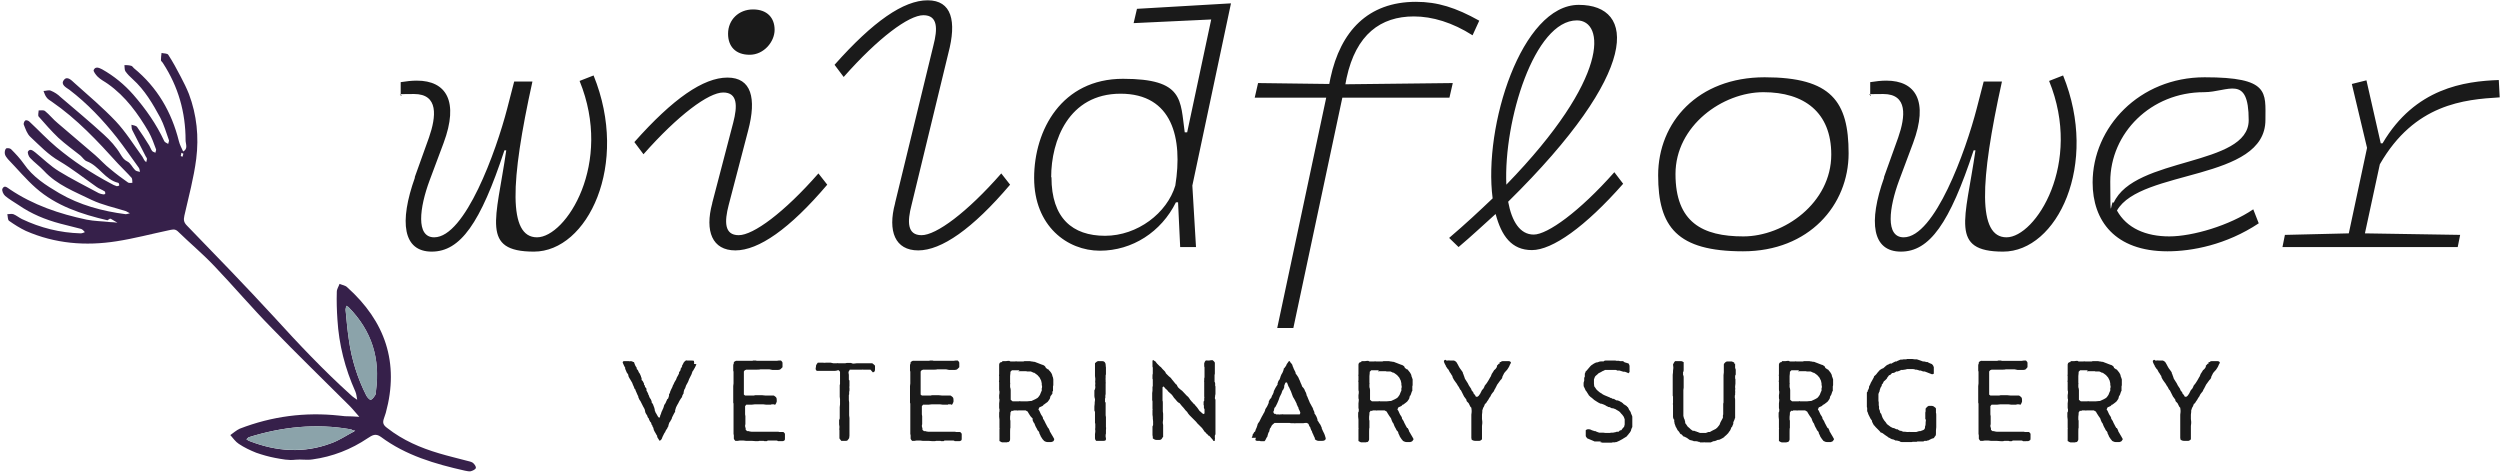
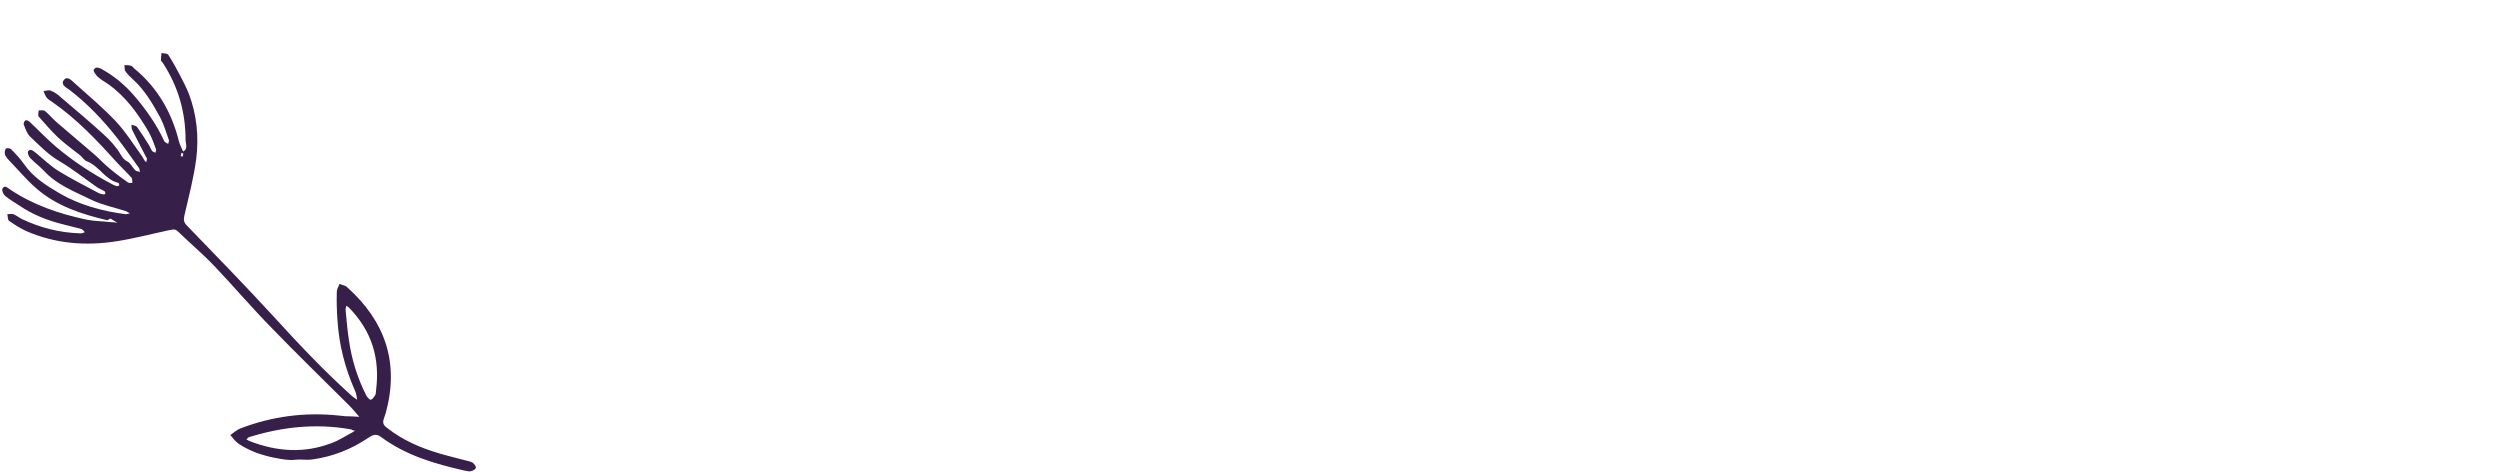
<svg xmlns="http://www.w3.org/2000/svg" data-name="Layer 1" viewBox="0 0 821.7 155.2">
-   <path d="m228.9 119.7-.3.7c0 .1-.1.2-.2.3v.2c-.1 0-.5.8-.5.8l-.3.4-.3.9-.2.4-.4.8-.2.4-.3.8-.2.4-.5.9-.3.9-.3.5-.2.8v.4c-.1 0-.5.9-.5.9v.3c-.1 0-.6.8-.6.8l-.3.5-.4.8-.3.5-.4.8-.3 1v.5c-.1 0-.5.8-.5.8l-.2.4-.3.6c0 .1-.1.2-.1.3v.2c-.1 0-.5.8-.5.8l-.3.4-.3.9v.3c-.1 0-.4.7-.4.7 0 .1-.1.2-.2.3l-.2.3-.2.4c0 .2-.2.4-.3.5l-.4.8-.2.4-.2.5c0 .1-.1.3-.2.4-.2.3-.5.5-.7.4l-.2-.4-.4-.6s0-.2-.1-.3v-.3c-.1 0-.5-.8-.5-.8l-.3-.5-.3-.6c0-.1 0-.2-.1-.3v-.3l-.4-.7v-.3c-.1 0-.2 0-.2-.1l-.2-.7-.3-.3-.4-.8v-.2c-.2-.2-.3-.3-.4-.5l-.2-.6-.3-.4-.3-.6c0-.1 0-.3-.1-.4v-.3l-.3-.7-.2-.3-.4-.8-.2-.4-.4-.8-.3-.4-.4-.9v-.3c-.1 0-.5-1-.5-1l-.4-.9v-.2l-.3-.3-.3-.8-.2-.4-.3-.8-.3-.5-.4-.7-.2-.3-.3-.6c0-.1 0-.3-.1-.4v-.2l-.5-.7-.2-.5-.3-.7v-.4c-.1 0-.5-.9-.5-.9-.1-.2-.2-.4-.3-.7s.3-.5.3-.5h1.7c0 .1.7 0 .7 0 .2 0 .5.1.8.3h.2c0 .1.2.6.2.6l.3.7c.1.2.3.4.4.6v.4c.1 0 .4.4.4.4l.3.7.3.4.4.9v.3c.1 0 .2.1.2.2v.7c.1 0 .4.4.4.4l.4.8v.4c.1 0 .3.3.3.3v.4c.3.2.5.4.5.8v.4l.2.3.4.8v.3c.2 0 .2.1.2.3l.3.7.3.4.3.7v.4c.1 0 .5.7.5.7 0 .1 0 .2.1.3 0 .1.3.8.3.8 0 .1 0 .2.1.4v.3l.3.8.2.3.5.9.3.4h.4l.1-.6.3-.7c0-.1 0-.2.1-.3v-.2c.1 0 .4-.8.4-.8l.2-.4.2-.6s0-.2.1-.3v-.2c.1 0 .5-.7.5-.7l.2-.5.2-.4c0-.2.2-.4.4-.5 0-.1.3-.9.3-.9v-.5c.1 0 .4-.8.4-.8v-.2c.1-.1.2-.3.2-.4l.3-.6.2-.4.2-.6.2-.3.2-.5.4-.7.2-.3.3-.8.3-.5.4-.8v-.4c.1 0 .5-.7.5-.7v-.4c.1 0 .5-.8.5-.8v-.3c.1 0 .5-.9.5-.9.1-.2.4-.5.7-.7s.3 0 .3 0h1.6c.3 0 .6 0 .8.1v.3c.1.2.1.4 0 .7Zm27.7 25.3h-.9c0-.1-.4-.2-.4-.2h-3c-.1.2-.3.2-.4.2h-.5c-.1 0-.3 0-.4-.1h-1.4l-.4.1h-.8l-1.3-.1h-1.9l-.8-.1h-1.3l-.6.1h-.8s-.4-.4-.5-.7v-1.1l-.1-.5v-10c-.1 0-.1-.4-.1-.4v-5.3l.1-.9v-3.8l-.1-.4v-1.7c0-.3.1-.5.2-.7v-.4c.4-.3.8-.5 1-.4h5.1c.1-.1.3-.1.5-.1h.6l.4.1h6.5l.7-.1h.7c.3.3.5.5.5.8v1.4l-.6.6c-.2.2-.6.3-.9.3h-1.8l-1-.2h-3c0 .1-1.2.1-1.2.1h-3.4l-.5.2-.3.4v7.6l.4.3h3c0-.1.5-.1.5-.1h2.1l1 .1h2.8s.4.2.7.5.3.7.3 1v.5c-.1.3-.2.6-.4.9s-.5 0-.5 0h-.9v.1h-1.8l-.8-.1h-2.8l-.9.1h-1.9l-.4.5v2.7l.1.6v2.7c-.1 0-.1.6-.1.6l.2.8v.4l.5.4h.5c0 .1.9.2.9.2h8.4c.3 0 .6 0 .8.1h1.3c.3.2.5.5.5.7v1.3c0 .3 0 .6-.1.7s-.4.3-.7.3Zm29.5-23.5h-2.4c0-.1-.3 0-.3 0h-4.1c0 .1-.4.7-.4.7v.4l.1.6v1.6l.2.3v1.9c-.1 0 0 .6 0 .6v.8l-.1.4v.7c0 .1 0 .2-.1.3v1.7l.1.8v4.2c0 .1.1.9.1.9v5.8l-.1.8s-.3.5-.6.8c-.1.1-.4.1-.6.1h-1.4s-.4-.5-.6-.8v-2.7c-.1 0 0-.9 0-.9v-.3l-.1-.7V138c.1 0 .2-.5.2-.5v-3.7l.1-.9v-1.7l-.1-.8v-3.8l.1-.4v-4l-.4-.5h-.4c0 .1-.9.2-.9.2h-5.8c-.2 0-.3-.1-.4-.3-.2-.3-.1-.7 0-1.1v-.3c.1-.3.3-.7.6-1h1.8c0 .1 1 0 1 0h1.4l.9.2h1.1c.2-.1.4 0 .6 0h2.2l.5-.1h1.4l.6.2h.4l.9-.1h5.1s.7.5.9.8v1c0 .3 0 .6-.1.8-.1.2-.3.3-.6.4Zm28.6 23.5h-.9c0-.1-.4-.2-.4-.2h-3c-.1.2-.3.2-.4.2h-.5c-.1 0-.3 0-.4-.1h-1.4l-.4.1h-.8l-1.3-.1h-1.9l-.8-.1h-1.3l-.6.1h-.8s-.4-.4-.5-.7v-1.1l-.1-.5v-10c-.1 0-.1-.4-.1-.4v-5.3l.1-.9v-3.8l-.1-.4v-1.7c0-.3.1-.5.2-.7v-.4c.4-.3.8-.5 1-.4h5.1c.1-.1.3-.1.5-.1h.6l.4.1h6.5l.7-.1h.7c.3.3.5.5.5.8v1.4l-.6.6c-.2.2-.6.3-.9.3H312l-1-.2h-3c0 .1-1.2.1-1.2.1h-3.4l-.5.2-.3.4v7.6l.4.3h3c0-.1.5-.1.5-.1h2.1l1 .1h2.8s.4.2.7.5.3.7.3 1v.5c-.1.3-.2.6-.4.9s-.5 0-.5 0h-.9v.1h-1.8l-.8-.1h-2.8l-.9.1h-1.9l-.4.5v2.7l.1.6v2.7c-.1 0-.1.6-.1.6l.2.8v.4l.5.4h.5c0 .1.9.2.9.2h8.4c.3 0 .6 0 .8.1h1.3c.3.2.5.5.5.7v1.3c0 .3 0 .6-.1.7s-.4.3-.7.3Zm14.8-26.3h1.1c.3 0 .5-.1.8-.1h.3l.4.2h1.6c.2-.1.4 0 .6 0h2.1l.3-.1h1.8c.1 0 .4.1.5.1h.3c0 .1.5.1.5.1.3 0 .5.1.7.2l.8.3.5.2.8.3c.2 0 .4.1.6.3h.1c.1.2.3.3.4.5v.2c.1 0 .7.5.7.5h.2c.1.3.3.4.4.5l.4.5.3.5c.1.3.2.5.2.7l.2.5c0 .2.1.4.1.6v1.9l-.1.4v1.5c-.1 0-.2.3-.2.3v.6c-.2.2-.3.4-.5.7h-.1c0 .1-.2.8-.2.8 0 .1-.1.3-.2.4l-.2.3-.3.4c-.1.2-.4.3-.5.4l-.8.6h-.1c-.1.3-.3.4-.5.5l-.9.4-.3.7.3.4.4.9.2.4.4.6c0 .1.2.3.2.5v.2l.4.6c0 .1.1.2.2.4 0 .1.5 1 .5 1l.2.4.4.7h.1c.1.3.2.4.3.6l.2.6.2.3.4.7.3.5.5.9s0 .2-.1.4c-.1.4-.5.5-.9.6h-1.2c-.3 0-.7-.1-1-.3-.1 0-.3-.3-.4-.4l-.2-.2-.4-.6c0-.1-.1-.2-.2-.3 0-.1-.3-.7-.3-.7 0-.1-.2-.3-.2-.4v-.2l-.2-.4-.3-.3-.2-.3v-.1l-.4-.7-.2-.4-.3-.8-.3-.4-.3-.7v-.6c-.1 0-.7-.7-.7-.7l-.2-.3-.5-.8-.2-.4-.7-.4h-2.4c-.2.1-.3 0-.5 0h-1c-.2.2-.4.2-.7.1l-.4.6v.5l-.1.9v.9l.1.4v2.3c-.1 0-.1 1.3-.1 1.3v2.5c0 .3-.1.6-.3.7l-.2.2h-.4s0 .1-.1.1h-1.6c-.2 0-.5-.2-.8-.4h-.1v-4c.1 0 0-.4 0-.4v-2.7l-.1-.9v-1.1c0-.3 0-.4.1-.7v-.8c-.1 0-.1-.4-.1-.4v-1.4l.1-.9v-.5c-.1 0-.1-.6-.1-.6v-.7l.1-.7v-.6c-.1 0-.1-.8-.1-.8v-2.2c-.1-.2-.1-.4 0-.6v-1.4c-.1 0 0-.6 0-.6v-3.2c.1-.3.1-.5.3-.6.1-.1.3-.2.6-.2Zm5.6 3h-2.5l-.5.5v.4l-.1 1v2.2c.1 0 0 .6 0 .6v.9c.1 0 .2.9.2.9v3.2l.6.5h2.2c.1-.1.3-.1.4 0h2.3l1-.1h.3l1.3-.6.7-.4.3-.3.5-.7.4-1 .2-.4v-.8c.1 0 .1-.5.1-.5v-.3c-.1 0-.1-.4-.1-.4v-.4l-.2-.9-.5-1-.7-.8-.4-.3-.7-.5h-.3c0-.1-.8-.4-.8-.4h-1.3c0-.1-.4-.1-.4-.1h-2l-.4.1Zm27.5 23.2h-2.3c-.3-.3-.4-.6-.4-.8v-1.4l.1-.8v-.5c-.1 0 0-.9 0-.9v-1.3l-.1-.1v-3.7l-.2-.5v-1.3l.1-.9v-.4l.1-.8v-.4c-.1 0-.2-.9-.2-.9v-1.9c.1 0 .3-.8.3-.8v-.5c-.1 0 0-.9 0-.9v-.3c-.1 0 0-.9 0-.9v-.5l-.1-.8v-4.2s0-.1.2-.2c.4-.4.8-.6 1.1-.5h1.1c.8 0 1.1.7 1.1 1.1s.1 1 .1 1v2.3c-.1 0-.1.4-.1.4v.9c-.1 0 0 .4 0 .4v.8c0 .2.1.3 0 .4v3.5l-.1.5v.8c-.1 0-.1.4-.1.4v.9c.1 0 .2.3.2.3v4.1l.1.6v3.3c.1 0 0 1 0 1v1.1l-.1.4v.8l.1.2v.5l-.1.3c-.1.1-.3.2-.7.2Zm36.1-.2s-.1-.2-.2-.3l-.2-.2-.6-.7-.3-.3h-.2c-.2-.3-.3-.4-.5-.6h-.1c0-.1-.5-.6-.5-.6-.1 0-.2-.1-.3-.3l-.2-.3-.5-.7-.4-.4-.7-.7-.2-.2s-.2-.1-.2-.2l-.5-.6-.3-.3-1.8-1.8-.5-.6-.3-.5-.6-.6-.3-.4-.5-.6-.3-.3-.8-1-.4-.2c-.3-.2-.4-.4-.6-.6s-.5-.6-.5-.6l-.3-.3-.4-.6-.3-.4-.3-.3-.9-.8-.3-.4-.3-.3c-.2-.1-.4-.3-.5-.5l-.5-.5-.3.3v4.4c.1 0 .1.8.1.8v2.7l.1.8v1.8l-.1.9v.4l.1.6v3.9c-.1 0-.3.4-.5.7-.2.2-.4.3-.7.3h-1c-.4 0-.8-.2-1.2-.5v-.5l-.1-.6v-2.8l.2-.5v-1.2l-.1-1v-.4l-.1-.8v-1.5c.1 0 0-.5 0-.5v-2.4c0-.1-.1-.3-.1-.4v-2.3l.1-.8v-1.3c.1 0 .1-.3.1-.3v-2.1c-.1-.1-.1-.2-.1-.4v-.6c0-.4 0-.7.1-.9v-2c-.1-.1-.1-.3-.1-.4v-1.9l.4-.2v.2c.3.1.4.2.5.3h.1c0 .1.5.7.5.7l.3.3.6.6.4.3.5.6.4.4.3.3c.2.2.3.4.4.7l.7.7.3.3.5.4.2.2.2.3.5.6.4.5.5.6h.1c.1.2.3.3.3.5l.3.5.3.3.7.6.3.2 1.6 1.7c.3.2.5.4.7.7l.2.3.2.3.5.6.3.3.5.6h.2c0 .2.2.3.2.4l.2.2.5.6.2.3.5.7.4.3.3.3.5.4.4-.2v-1.4l-.2-.4v-.8l-.1-.2V132l.2-.3v-.8c.1 0 0-.6 0-.6v-4.7c0-.2-.1-.3 0-.6v-.6l.1-.4v-3.3c-.1 0-.1-.6-.1-.6v-.7c.1-.3.2-.6.5-.9h.2c0-.1.4 0 .4 0h.5l.6-.1h.6s.6.5.7.8v3.6l-.1.5v2.2c.1 0 .2.5.2.5v.8c.1.1.1.2.1.4v2.2c0 .1 0 .3-.1.5v.2l-.1.8.2.5v11.4c-.1 0-.2.4-.2.4v.6c0 .1.1.4 0 .5v.6h-.4c0 .1-.2-.1-.2-.1Zm12.7-.8.3-.7v-.2c0-.2.1-.3.2-.4l.2-.3c0-.2.2-.3.3-.4h.1c0-.1.2-.6.2-.6 0-.2.2-.4.3-.7l.3-.9c0-.3.2-.5.3-.7l.3-.4.2-.4.4-.8.2-.4.4-.7.2-.4.2-.3.3-.7v-.2c.1-.1.1-.2.2-.4l.4-.6.2-.4.4-.9v-.4l.3-.6c0-.1.2-.3.3-.4l.2-.2.3-.8.2-.3.3-.7c0-.3.1-.5.2-.7l.4-.8.3-.5.4-.6v-.4l.2-.5c0-.3.2-.4.4-.7s.4-1.1.4-1.1l.3-.7s.1-.2.2-.3l.2-.4.3-.8v-.3l.3-.3.5-.7.2-.5.5-.7c0-.2.3-.3.6-.3v.3l.3.3.3.4s.1.2.2.3v.3c.1 0 .4.9.4.9l.2.4.4.8v.3l.5.7s.1.2.2.3l.2.3.3.7.2.4.3.8.2.4.3.8.3.3.3.4c.2.3.2.4.3.7s.2.3.2.3l.3.8v.3c.1 0 .4.8.4.8l.2.5.3.7.2.5.4.7.2.4.3.5c0 .1.1.3.2.4v.3c.1 0 .4.8.4.8v.4c.1 0 .6.9.6.9l.3.7c0 .1 0 .2.1.3v.4c.1 0 .6.9.6.9l.3.4.3.6c0 .2.2.3.2.5v.2l.4.9.4.8.2.5.3 1v.3c-.2.5-.7.6-1.2.6h-1.2c-.3 0-.6-.1-1-.4s-.1-.4-.1-.4l-.4-.8-.2-.5-.2-.4c-.1-.2-.2-.4-.2-.6l-.3-.5c0-.2-.1-.3-.2-.5v-.2l-.4-.6c0-.2-.2-.3-.2-.6 0-.1-.6-.4-.6-.4h-.5l-.7.1h-2.5c-.2.1-.3 0-.5 0h-1l-.5-.1h-4.9l-.6.5-.3.3-.3.6c0 .1-.2.3-.3.4 0 .1-.2.7-.2.7 0 .1 0 .3-.1.4l-.2.3-.2.6s0 .2-.1.3v.3c-.1 0-.5.8-.5.8-.1.3-.3.6-.5.8h-1.3l-.3-.1h-.8c-.3 0-.5-.1-.6-.3 0-.1 0-.4.2-.7h-.1Zm8-7.7h.9c0 .1.5 0 .5 0h.4c.2-.1.5 0 .7 0h5.3l.2-.5-.2-.6-.4-.8v-.3c-.1 0-.4-.7-.4-.7 0-.1-.1-.3-.2-.4v-.2l-.4-.8-.2-.4-.4-.7s-.1-.2-.2-.3l-.3-.8-.4-1.1-.2-.4-.4-.9-.2-.3-.3-.8-.2-.5h-.4l-.2.3-.3.8v.5l-.2.5c0 .2-.3.4-.4.6l-.3.9-.2.4-.4.8-.3.9-.2.5-.3.7-.2.4-.3.6c0 .1-.2.2-.3.4h-.1c0 .1-.2 1-.2 1l-.2.4.3.6h.4Zm28.1-17.5h1.1c.3 0 .5-.1.8-.1h.3l.4.2h1.6c.2-.1.4 0 .6 0h2.1l.3-.1h1.8c.2 0 .4.1.5.1h.3c0 .1.5.1.5.1.3 0 .5.1.7.2l.8.3.5.2.8.3c.2 0 .4.1.6.3h.1c.2.2.3.3.4.5v.2c.1 0 .7.5.7.5h.2c.2.3.3.4.4.5l.4.5.3.5c.2.3.2.5.2.7l.2.5c0 .2.2.4.2.6v1.9l-.1.4v1.5c-.1 0-.2.3-.2.3l-.2.6c0 .2-.2.4-.3.7h-.1c0 .1-.2.8-.2.8 0 .1-.1.3-.2.4l-.2.3-.3.4c-.2.2-.4.3-.5.4l-.8.6h-.2c-.2.3-.3.4-.5.5l-.9.4-.3.7.3.4.4.9.2.4.4.6c0 .1.2.3.2.5v.2l.4.6c0 .1.2.2.2.4 0 .1.5 1 .5 1l.2.4.4.7h.2c.1.3.2.4.3.6l.2.6.2.3.4.7.3.5.5.9s0 .2-.2.4c-.2.4-.5.5-.9.6h-1.2c-.3 0-.7-.1-1-.3-.2 0-.3-.3-.4-.4l-.2-.2-.4-.6c0-.1-.2-.2-.2-.3 0-.1-.3-.7-.3-.7 0-.1-.2-.3-.2-.4v-.2l-.2-.4-.3-.3-.2-.3v-.1l-.4-.7-.2-.4-.3-.8-.3-.4-.3-.7-.2-.6-.5-.7-.2-.3-.5-.8-.2-.4-.7-.4h-2.4c-.2.1-.3 0-.5 0h-1c-.2.2-.4.2-.7.1l-.4.6v.5l-.1.9v.9l.1.4v2.3c-.1 0-.1 1.3-.1 1.3v2.5c0 .3-.2.6-.3.7l-.2.2h-.4s0 .1-.1.1h-1.6c-.2 0-.5-.2-.8-.4h-.1v-4c.1 0 0-.4 0-.4v-2.7l-.1-.9v-1.1c0-.3 0-.4.2-.7v-.8c-.1 0-.1-.4-.1-.4v-1.4l.1-.9v-.5c-.1 0-.1-.6-.1-.6v-.7l.1-.7v-.6c-.1 0-.1-.8-.1-.8v-2.2c-.1-.2-.1-.4 0-.6v-1.4c-.1 0 0-.6 0-.6v-3.2c.1-.3.1-.5.3-.6.1-.1.3-.2.6-.2Zm5.7 3h-2.5l-.5.5v.4l-.1 1v2.2c.1 0 0 .6 0 .6v.9c.1 0 .2.9.2.9v3.2l.6.5h2.2c.2-.1.3-.1.4 0h2.4l1-.1h.3l1.3-.6.7-.4.3-.3.5-.7.4-1 .2-.4v-.8c.1 0 .1-.5.1-.5v-.3c-.1 0-.1-.4-.1-.4v-.4l-.2-.9-.5-1-.7-.8-.4-.3-.7-.5h-.3c0-.1-.8-.4-.8-.4h-1.3c0-.1-.4-.1-.4-.1h-2l-.4.1Zm22.2-3.2h.5c.3-.1.5 0 .7 0h1.3c.5.2.8.5.9.7l.4.7.2.4.4.7.3.4.5.7.2.3v.2l.3.7c0 .1 0 .2.1.3 0 .1.3.9.3.9l.2.3.5.8.2.3.4.8.2.3.4.6s.1.1.2.3v.3c.1 0 .5.6.5.6s.2.2.2.3v.2c.1 0 .6.7.6.7l.2.4h.5l.4-.3.5-.7.2-.4.3-.6c0-.1.2-.3.3-.4l.2-.2.4-.7v-.2c.1-.1.2-.3.3-.4l.4-.5.2-.3.5-.8.5-.9.2-.3.3-.8s.1-.2.2-.3l.2-.3.3-.5c0-.1.2-.3.3-.3l.3-.3.4-.6v-.4l.4-.4c0-.1.2-.2.3-.3h.2v-.5h.4c.2-.3.4-.3.6-.3h2c.3 0 .6.2.7.4 0 .3-.2.5-.3.7l-.3.7-.3.5-.4.6-.3.3-.6.7-.2.4-.4.8c0 .4-.2.6-.3.8l-.3.3-.3.4-.5.7-.3.4-.3.6c0 .1-.1.2-.2.3v.2c-.1 0-.5.8-.5.8 0 .2-.1.3-.2.4l-.4.5-.3.4-.3.6c0 .1-.1.2-.2.3l-.2.3-.4.7-.3.4-.3.5c0 .1-.2.2-.3.3h-.1c0 .1-.4 1-.4 1l-.2.3-.3.9v.5l-.1.9v1.4l.1.9v.5l-.1.9v4.4c-.3.3-.6.5-.9.5h-1.3c-.4 0-.8-.1-1.2-.4l-.1-.6v-7.6l.1-.9v-.5l-.1-.9-.3-.3-.4-.8-.2-.4-.4-.4c-.2-.2-.3-.3-.3-.5v-.2l-.5-.7c-.2-.2-.3-.4-.4-.6l-.3-.6-.2-.4-.4-.8-.3-.3-.4-.8-.3-.4-.4-.7-.3-.4-.5-.7-.2-.3s0-.1-.1-.2l-.3-.6v-.3c-.1 0-.6-.9-.6-.9l-.3-.4-.4-.8-.3-.3-.4-.6c0-.1-.1-.1-.2-.3v-.2c-.1 0-.5-.9-.5-.9-.1-.3-.2-.6 0-.7 0-.1.3-.3.5-.2Zm51.3 26.8h-.3l-.5-.2h-1.6c-.2 0-.3 0-.4-.1l-.7-.3-.5-.2-.7-.3c-.2 0-.4-.2-.6-.5-.1-.1-.2-.3-.2-.5v-1.8c.4-.4 1-.4 1.6-.2l.4.2.6.2s.2 0 .3.1h.3c0 .1 1.2.5 1.2.5h1.3l.8.1h1.5c0-.1.8-.1.8-.1h.3c0-.1.5-.1.5-.1l.6-.2h.6l.4-.4s.2 0 .3-.1h.2c0-.1.6-.8.6-.8l.3-.3.2-.8v-1.7l-.3-.8-.5-.7-.3-.3-.5-.6-.4-.3-.7-.4-.3-.2-.8-.3h-.4l-.8-.4h-.2c-.2 0-.4-.1-.6-.3h-.2c0-.1-.4-.3-.4-.3l-.4-.2-.8-.3h-.2c-.2 0-.3-.1-.5-.2l-.4-.2-1.1-.7s-.2-.1-.3-.2l-.2-.2-.6-.5-.3-.2-.4-.4c-.2-.1-.2-.2-.3-.4l-.2-.3-.5-.8-.2-.2s0-.1-.1-.2l-.3-.7c-.2-.3-.3-.5-.3-.8v-.9l.2-.7v-.9l.2-.4v-1c.1-.1.1-.2.2-.4v-.2c.1 0 1-1.1 1-1.1l.6-.7.3-.3.6-.4.3-.2.6-.3c.1 0 .3-.1.4-.1h.2l.5-.2c.3-.1.5-.1.7-.1h.8c0-.1.2-.2.2-.2.2 0 .3-.1.4-.1h3.2l.4.1h.9c0 .1.3.1.3.1h1c0 .1.5.4.5.4l.7.2c.1 0 .2.1.3.1h.2c.3.4.4.7.4.9v2l-.4.4c-.2-.1-.4-.3-.6-.3l-.5-.2h-.5l-1.3-.4h-.8c0-.1-.4-.2-.4-.2h-3.6c0 .1-.8.4-.8.4l-.5.3-.8.4-.3.3-.7.6-.2.3-.3.8v1.4l.1.9.3.4.4.6.3.3.7.6.6.4c.2 0 .3.2.4.3h.1c0 .1 1 .5 1 .5l1.2.5c.1 0 .2.1.3.2h.3c0 .1.5.3.5.3h.4c0 .1.8.5.8.5h.4l.7.3.3.2h.1l.4.3c.2.1.3.2.4.4l.8.5c.2.1.4.3.5.5h.1c.2.3.3.5.4.8l.4.6.2.3v.2l.3.7c.2.3.2.5.2.8v3.2c-.1 0-.4.9-.4.9 0 .3-.2.5-.3.7l-.2.3-.2.2c0 .1-.2.3-.3.4l-.5.6c-.2.1-.3.2-.5.3l-.5.3-.3.2-1.1.6-.9.4h-.3c-.1.1-.2.1-.3.1h-.7c0 .1-.5.1-.5.1h-3.7Zm43.6-25.8v1.4l.2.6v1.6l-.2.4v.9l.1.2v1.5l-.1.9v.4c.1 0 0 .9 0 .9v.2c0 .2.1.3 0 .6v.7c-.1 0-.1.4-.1.4v.6c.1 0 .1.8.1.8v5.8c-.1 0-.2.5-.2.5l-.4.9v.5l-.3.7c0 .1-.1.3-.2.4h-.1c0 .1-.4 1-.4 1l-.2.3-.1.1-.4.6c0 .1-.2.1-.2.2l-.5.5-.4.3c-.1.2-.3.4-.4.4l-.5.3-.4.2-.4.2c-.2 0-.4.1-.6.1h-.1l-.6.3c-.2 0-.3 0-.4.1h-.3l-.9.4h-2c0-.1-.4 0-.4 0h-1.1c-.1-.1-.2-.1-.3-.2h-.3c0-.1-.8-.2-.8-.2h-.7c0-.1-.9-.3-.9-.3-.2 0-.5-.1-.7-.3l-.4-.3-.3-.2-.8-.4h-.2l-.4-.4-.4-.4h-.2c-.2-.2-.3-.4-.4-.6l-.3-.4-.3-.3-.4-.8-.2-.3c0-.1 0-.1-.1-.3l-.3-.8v-.3s-.1-.1-.1-.2v-.8h-.1c-.2-.2-.2-.5-.3-.8v-4c-.1-.3 0-.6 0-.7v-2.1c-.1 0-.1-.4-.1-.4v-6.7l.1-.9v-.4l.1-.9v-.3l-.1-.9s.4-.9.7-1.1h2c.2 0 .4.1.7.3h.1v2.5c0 .3 0 .6-.2.8v.9c.1.2.2.4.2.7v3.5l-.1.8v8.5l.2.8.2.4.2.8v.4c.1 0 .6.8.6.8l.2.3.7.6.3.3.7.5h.5l.5.2c.2 0 .3.1.5.2h.2c0 .1.7.3.7.3h1.9l.8-.3h.5l.7-.4.4-.2.8-.4.5-.4.5-.6.3-.4.3-.8.6-1.1.2-.4v-.8c.1 0 .1-.6.1-.6v-3.2l.1-.4v-9l.1-.9v-2.5c0-.2 0-.3.2-.5.2-.3.5-.5.8-.6h1.6c.3.1.5.2.7.3.2.1.2.4.2.6Zm15.4-.8h1.1c.3 0 .5-.1.8-.1h.3l.4.2h1.6c.2-.1.4 0 .6 0h2.1l.3-.1h1.8c.2 0 .4.1.5.1h.3c0 .1.5.1.5.1.3 0 .5.1.7.2l.8.3.5.2.8.3c.2 0 .4.1.6.3h.1c.2.2.3.3.4.5v.2c.1 0 .7.5.7.5h.2c.2.3.3.4.4.5l.4.5.3.5c.2.3.2.5.2.7l.2.5c0 .2.2.4.2.6v1.9l-.1.4v1.5c-.1 0-.2.3-.2.3l-.2.6c0 .2-.2.4-.3.7h-.1c0 .1-.2.8-.2.8 0 .1-.1.3-.2.4l-.2.3-.3.4c-.2.2-.4.3-.5.4l-.8.6h-.2c-.2.3-.3.4-.5.5l-.9.4-.3.7.3.4.4.9.2.4.4.6c0 .1.2.3.2.5v.2l.4.6c0 .1.2.2.2.4 0 .1.5 1 .5 1l.2.4.4.7h.2c.1.3.2.4.3.6l.2.6.2.3.4.7.3.5.5.9s0 .2-.2.4c-.2.4-.5.5-.9.6h-1.2c-.3 0-.7-.1-1-.3-.2 0-.3-.3-.4-.4l-.2-.2-.4-.6c0-.1-.2-.2-.2-.3 0-.1-.3-.7-.3-.7 0-.1-.2-.3-.2-.4v-.2l-.2-.4-.3-.3-.2-.3v-.1l-.4-.7-.2-.4-.3-.8-.3-.4-.3-.7-.2-.6-.5-.7-.2-.3-.5-.8-.2-.4-.7-.4h-2.4c-.2.1-.3 0-.5 0h-1c-.2.2-.4.2-.7.1l-.4.6v.5l-.1.9v.9l.1.4v2.3c-.1 0-.1 1.3-.1 1.3v2.5c0 .3-.2.6-.3.7l-.2.2h-.4s0 .1-.1.1h-1.6c-.2 0-.5-.2-.8-.4h-.1v-4c.1 0 0-.4 0-.4v-2.7l-.1-.9v-1.1c0-.3 0-.4.2-.7v-.8c-.1 0-.1-.4-.1-.4v-1.4l.1-.9v-.5c-.1 0-.1-.6-.1-.6v-.7l.1-.7v-.6c-.1 0-.1-.8-.1-.8v-2.2c-.1-.2-.1-.4 0-.6v-1.4c-.1 0 0-.6 0-.6v-3.2c.1-.3.1-.5.3-.6.1-.1.3-.2.6-.2Zm5.6 3h-2.5l-.5.5v.4l-.1 1v2.2c.1 0 0 .6 0 .6v.9c.1 0 .2.9.2.9v3.2l.6.5h2.2c.2-.1.3-.1.4 0h2.4l1-.1h.3l1.3-.6.7-.4.3-.3.5-.7.4-1 .2-.4v-.8c.1 0 .1-.5.1-.5v-.3c-.1 0-.1-.4-.1-.4v-.4l-.2-.9-.5-1-.7-.8-.4-.3-.7-.5h-.3c0-.1-.8-.4-.8-.4h-1.3c0-.1-.4-.1-.4-.1h-2l-.4.1Zm44.6 22.2-1 .3-.4.2-.8.4h-.3c0 .1-.1.1-.2.1h-.7c0 .1-.4.2-.4.2h-1.9c-.1.1-.2.1-.3.1h-1.2l-.4.1h-3.2c-.3 0-.6-.1-.8-.3l-.8-.2h-.5c0-.1-.8-.4-.8-.4-.2 0-.4 0-.7-.2l-.5-.3c-.2 0-.3-.1-.5-.3l-.6-.4-.3-.2-.8-.6-.4-.2h-.2c-.3-.4-.5-.6-.7-.8l-.6-.6-.4-.4-.5-.6h-.1c0-.2-.2-.3-.2-.4l-.2-.4c0-.1-.2-.3-.2-.4v-.3l-.5-.7-.2-.4-.3-.6-.2-.4-.2-.6c0-.1-.1-.3-.2-.4V134c-.1 0-.1-.4-.1-.4V129c.1-.1.2-.3.3-.4v-.3c.1 0 .4-.8.4-.8v-.4l.4-.8.2-.5.4-.7.6-1.1c0-.3.2-.5.4-.6l.4-.4.3-.4.5-.6h.1c0-.2.2-.3.3-.4l.3-.2c.2-.1.3-.2.5-.3h.2l.7-.6.2-.2c.1-.1.3-.2.4-.3l.4-.2h.1c.2-.2.4-.2.5-.3h.6c0-.1.4-.3.4-.3l.8-.4h.4c0-.1.8-.4.8-.4.2-.1.4-.2.5-.2h.5l.5-.1h.9c0-.1.4-.1.4-.1h1.5l.8.1h.7l1.2.4.8.3h.4l.8.2h.4c0 .1.7.4.7.4.1 0 .3.1.4.2h.2c0 .1.2.2.2.2.3.3.4.6.5.9v2.1c-.2.2-.6.3-.9.1l-.8-.3-.5-.2-.8-.3h-.5l-.8-.3h-.5c0-.1-.9-.3-.9-.3h-.4c0-.1-.8-.2-.8-.2h-1.8l-.8.2h-.4c0 .1-.2.1-.3.1h-.6l-.3.2-.8.3h-.5c0 .1-.6.4-.6.4-.1 0-.3.1-.4.1h-.3l-.5.5-.2.2h-.3c0 .1-.6.8-.6.8 0 .2-.2.4-.3.5l-.5.5-.3.2-.3.6c0 .1-.1.2-.2.3l-.2.2v.3c-.1.3-.3.6-.4.7l-.3.9v.3c-.1 0-.4.9-.4.9v2.2c0 .1.1.6.1.6v.9l.1.4v.8l.2.4.2.9.3.3.3.9.2.5.5.8.5.6c0 .1.2.2.2.3l.2.3.8.6.4.3.8.4h.3l.8.4h.4c0 .1.8.5.8.5h.4c0 .1.7.3.7.3h.5l.8.1h.4c0-.1.7 0 .7 0h1.8l1-.3h.4l.8-.3.4-.2.3-.5v-.5c.1 0 .2-.8.2-.8v-.5l.1-.9-.2-.3v-2.1l.1-.4v-.9s.5-.7 1-.9h1.1l.4.1s.5.3.7.5c.2.1.2.3.2.6v1.1c.1 0 .1.8.1.8v3.9l-.1 1.1v.9c0 .3 0 .7-.2.9-.2.2-.3.4-.5.6Zm29.9 1.1h-.9c0-.1-.4-.2-.4-.2h-3c-.1.2-.3.2-.4.2h-.5c-.1 0-.3 0-.4-.1h-1.4l-.4.1h-.8l-1.3-.1h-1.9l-.8-.1h-1.3l-.6.1h-.8s-.4-.4-.5-.7v-1.1l-.1-.5v-10c-.1 0-.1-.4-.1-.4v-5.3l.1-.9v-3.8l-.1-.4v-1.7c0-.3.1-.5.2-.7v-.4c.4-.3.8-.5 1-.4h5.1c.2-.1.3-.1.5-.1h.6l.4.1h6.5l.7-.1h.7c.3.3.5.5.5.8v1.4s-.3.3-.5.6c-.2.2-.6.3-.9.3h-1.8l-1-.2h-3c0 .1-1.2.1-1.2.1h-3.4l-.5.2-.3.4v7.6l.4.3h3c0-.1.5-.1.5-.1h2.1l1 .1h2.8s.4.2.7.5.3.7.3 1v.5c-.1.3-.2.6-.4.9s-.5 0-.5 0h-.9v.1H661l-.8-.1h-2.8l-.9.1h-1.9l-.4.5v2.7l.1.6v2.7c-.1 0-.1.6-.1.6l.2.8v.4l.5.4h.5c0 .1.9.2.9.2h8.5c.3 0 .6 0 .8.1h1.3c.3.2.5.5.5.7v1.3c0 .3 0 .6-.2.7-.2.1-.4.3-.7.3Zm14.8-26.3h1.1c.3 0 .5-.1.8-.1h.3l.4.2h1.6c.2-.1.4 0 .6 0h2.1l.3-.1h1.8c.2 0 .4.1.5.1h.3c0 .1.5.1.5.1.3 0 .5.1.7.2l.8.3.5.2.8.3c.2 0 .4.1.6.3h.1c.2.2.3.3.4.5v.2c.1 0 .7.5.7.5h.2c.2.3.3.4.4.5l.4.5.3.5c.2.3.2.5.2.7l.2.5c0 .2.2.4.2.6v1.9l-.1.4v1.5c-.1 0-.2.3-.2.3l-.2.6c0 .2-.2.4-.3.7h-.1c0 .1-.2.8-.2.8 0 .1-.1.3-.2.4l-.2.3-.3.4c-.2.2-.4.3-.5.4l-.8.6h-.2c-.2.3-.3.4-.5.5l-.9.4-.3.7.3.4.4.9.2.4.4.6c0 .1.2.3.2.5v.2l.4.6c0 .1.2.2.2.4 0 .1.5 1 .5 1l.2.4.4.7h.2c.1.3.2.4.3.6l.2.6.2.3.4.7.3.5.5.9s0 .2-.2.4c-.2.4-.5.5-.9.6h-1.2c-.3 0-.7-.1-1-.3-.2 0-.3-.3-.4-.4l-.2-.2-.4-.6c0-.1-.2-.2-.2-.3 0-.1-.3-.7-.3-.7 0-.1-.2-.3-.2-.4v-.2l-.2-.4-.3-.3-.2-.3v-.1l-.4-.7-.2-.4-.3-.8-.3-.4-.3-.7-.2-.6-.5-.7-.2-.3-.5-.8-.2-.4-.7-.4h-2.4c-.2.1-.3 0-.5 0h-1c-.2.2-.4.2-.7.1l-.4.6v.5l-.1.9v.9l.1.4v2.3c-.1 0-.1 1.3-.1 1.3v2.5c0 .3-.2.6-.3.7l-.2.2h-.4s0 .1-.1.1h-1.6c-.2 0-.5-.2-.8-.4h-.1v-4c.1 0 0-.4 0-.4v-2.7l-.1-.9v-1.1c0-.3 0-.4.2-.7v-.8c-.1 0-.1-.4-.1-.4v-1.4l.1-.9v-.5c-.1 0-.1-.6-.1-.6v-.7l.1-.7v-.6c-.1 0-.1-.8-.1-.8v-2.2c-.1-.2-.1-.4 0-.6v-1.4c-.1 0 0-.6 0-.6v-3.2c.1-.3.1-.5.3-.6.1-.1.3-.2.6-.2Zm5.6 3h-2.5l-.5.5v.4l-.1 1v2.2c.1 0 0 .6 0 .6v.9c.1 0 .2.9.2.9v3.2l.6.5h2.2c.2-.1.3-.1.4 0h2.4l1-.1h.3l1.3-.6.7-.4.3-.3.5-.7.4-1 .2-.4v-.8c.1 0 .1-.5.1-.5v-.3c-.1 0-.1-.4-.1-.4v-.4l-.2-.9-.5-1-.7-.8-.4-.3-.7-.5h-.3c0-.1-.8-.4-.8-.4h-1.3c0-.1-.4-.1-.4-.1h-2l-.4.1Zm22.2-3.2h.5c.3-.1.5 0 .7 0h1.3c.5.2.8.5.9.7l.4.7.2.4.4.7.3.4.5.7.2.3v.2l.3.7c0 .1 0 .2.1.3 0 .1.3.9.3.9l.2.3.5.8.2.3.4.8.2.3.4.6s.1.1.2.3v.3c.1 0 .5.6.5.6s.2.2.2.3v.2c.1 0 .6.7.6.7l.2.4h.5l.4-.3.5-.7.2-.4.3-.6c0-.1.2-.3.3-.4l.2-.2.4-.7v-.2c.1-.1.2-.3.3-.4l.4-.5.2-.3.5-.8.5-.9.2-.3.3-.8s.1-.2.2-.3l.2-.3.3-.5c0-.1.2-.3.3-.3l.3-.3.4-.6v-.4l.4-.4c0-.1.2-.2.3-.3h.2v-.5h.4c.2-.3.4-.3.6-.3h2c.3 0 .6.2.7.4 0 .3-.2.5-.3.7l-.3.7-.3.5-.4.6-.3.3-.6.7-.2.4-.4.8c0 .4-.2.6-.3.8l-.3.3-.3.4-.5.7-.3.4-.3.6c0 .1-.1.2-.2.3v.2c-.1 0-.5.8-.5.8 0 .2-.1.3-.2.4l-.4.5-.3.4-.3.6c0 .1-.1.2-.2.3l-.2.3-.4.7-.3.4-.3.5c0 .1-.2.2-.3.3h-.1c0 .1-.4 1-.4 1l-.2.3-.3.9v.5l-.1.9v1.4l.1.9v.5l-.1.9v4.4c-.3.3-.6.5-.9.5h-1.3c-.4 0-.8-.1-1.2-.4l-.1-.6v-7.6l.1-.9v-.5l-.1-.9-.3-.3-.4-.8-.2-.4-.4-.4c-.2-.2-.3-.3-.3-.5v-.2l-.5-.7c-.2-.2-.3-.4-.4-.6l-.3-.6-.2-.4-.4-.8-.3-.3-.4-.8-.3-.4-.4-.7-.3-.4-.5-.7-.2-.3s0-.1-.1-.2l-.3-.6v-.3c-.1 0-.6-.9-.6-.9l-.3-.4-.4-.8-.3-.3-.4-.6c0-.1-.1-.1-.2-.3v-.2c-.1 0-.5-.9-.5-.9-.1-.3-.2-.6 0-.7 0-.1.3-.3.5-.2ZM136.3 58.3l4.7-13.1c2.4-6.9 3.2-14.3-4.9-14.3s-2.9.2-4.4.6V27c1.9-.3 3.6-.5 5.3-.5 9.7 0 13.9 6.8 8.8 20.5l-4.6 12.3c-3.3 8.9-4.6 18.7 1.5 18.7 10.2 0 20.4-28.4 24-42.3l2.3-8.9h6c-7.3 33.1-8 51.2 1.5 51.2s25.1-24.2 14-51.4l4.6-1.8c11.9 29.3-2 57.9-19.6 57.9s-12.4-10.4-9.1-33.3h-.6c-7.9 24-14.5 33.3-23.9 33.3s-10.8-9.6-5.5-24.4Zm97.8 8.4 6.9-26.4c1.4-5.4 1.5-9.9-3.3-9.9s-14.8 7.4-26.2 20.3l-3-4c12.7-14.3 22.7-21.2 30.6-21.2s9.6 6.8 6.8 17.4l-6.4 24.5c-1.4 5.4-1.5 9.9 3.3 9.9S257.7 69.9 269 57l2.9 3.7c-12.4 14.6-22.6 21.6-30.2 21.6s-10.1-6.3-7.6-15.5Zm5.2-55.6c0-4.6 3.5-8 8.2-8s7.1 2.8 7.1 6.7-3.5 8.2-8.2 8.2-7.1-2.8-7.1-6.9Zm54.9 55.6 12.6-51.8c1.4-5.4 1.5-9.9-3.3-9.9s-14.8 7.4-26.2 20.3l-3-4C287 7 297 .1 304.9.1s9.6 6.8 6.8 17.4l-12.1 49.9c-1.4 5.4-1.5 9.9 3.3 9.9s14.9-7.4 26.2-20.3l2.9 3.7c-12.4 14.6-22.6 21.6-30.2 21.6s-10.1-6.3-7.6-15.5Zm92.9-.2h-.6c-4.8 9.7-14.3 15.9-25 15.9s-21.6-8.1-21.6-23.9 9.1-32.6 29.2-32.6 18.8 7 20.3 17.6h.8l7.9-37.1-25.5 1.2 1.1-4.7 30.9-1.8L391.9 61l1.2 20.2h-5.2l-.7-14.8Zm-41.5-8.2c0 13.4 6.9 19.2 17.6 19.2S383.6 70 386.3 61c2.5-15.5-.9-30.2-18-30.2s-22.8 15.5-22.8 27.4ZM465.4.6c7.1 0 13.1 1.9 20.8 6.2l-2.2 4.8c-6.6-4.2-13.2-6.2-19.3-6.2-10.9 0-19 5.9-22.1 20.2l-.4 2.1 35.3-.4-1.1 4.8h-35.2l-16.1 75.7h-5.3l16.1-75.7h-23.5l1.1-4.8 23.4.3.4-2c3.3-15.3 12.3-25 28.1-25Zm26.1 69.8c-3.8 3.4-7.7 7.1-12.1 10.8l-3.1-3c5.3-4.5 10-8.9 14.3-13-3.1-23.7 9.5-63.6 28.3-63.6s20.6 21.6-23.2 64.7c1.2 6.5 3.9 10.8 8.4 10.8s15-7.5 26.5-20.5l2.9 3.8c-12.5 14.2-23.3 21.8-30 21.8s-10-4.7-11.9-11.8Zm26.8-63.7c-14 0-24.1 33-23.2 54 34.3-35.3 32.3-54 23.2-54ZM545 57.6c0-17.4 13-32.2 35-32.2s27.6 8 27.6 25-13 32.2-34.7 32.2-27.9-8-27.9-25Zm56.9-6.8c0-13.9-8.9-20.5-22.3-20.5s-28.9 11-28.9 26.9 8.9 20.5 22.3 20.5 28.9-11 28.9-26.9Zm17.3 7.5 4.7-13.1c2.4-6.9 3.2-14.3-4.9-14.3s-2.9.2-4.3.6V27c1.9-.3 3.6-.5 5.3-.5 9.7 0 13.9 6.8 8.8 20.5l-4.6 12.3c-3.3 8.9-4.6 18.7 1.5 18.7 10.2 0 20.4-28.4 24-42.3l2.3-8.9h6c-7.3 33.1-8 51.2 1.5 51.2s25.1-24.2 14-51.4l4.6-1.8c11.9 29.3-2 57.9-19.7 57.9s-12.4-10.4-9.1-33.3h-.6c-7.9 24-14.5 33.3-23.9 33.3s-10.8-9.6-5.5-24.4Zm68.6 1.7c0-18.2 15.4-34.6 36.8-34.6s20 4.9 20 14c0 20.2-41 16.1-48.8 29.8 3.2 5.8 9.5 8.5 17.2 8.5s19.8-3.6 27.6-8.9l1.8 4.6c-10.7 7.1-22 9.2-30 9.2-17.3 0-24.6-10.1-24.6-22.6Zm6.9 6.7c6.8-15.3 44.4-11.9 44.4-27.2s-6.8-9.2-14.7-9.2c-17.4 0-30.8 13.4-30.8 29.4s.3 5 1.1 7Zm56.5 10.5 20.8-.5 6-28.1-5-21 4.8-1.2 4.7 20.7h.6c10.7-18.2 27-20.4 38.2-20.8l.3 5.7c-11.6.7-28 2.1-39.4 22l-4.9 22.7 31.3.5-.8 4h-57.6l.8-4Z" style="fill:#1a1a1a;stroke-width:0" />
  <path d="M35.3 72.4c-8.5-2-16.8-4.7-23.5-10.6-3.3-2.9-6.1-6.3-9.2-9.5-.4-.5-.9-1.1-1-1.7-.1-.6 0-1.4.4-1.8.2-.2 1.3-.1 1.6.2 1.5 1.5 3 3.1 4.2 4.8 3 4.4 7.3 7.1 11.7 9.7 6.7 3.9 14.1 5.9 21.8 6.9.4 0 .9-.2 1.4-.3-.4-.2-.9-.5-1.3-.7-3.8-1.2-7.7-2-11.3-3.7-5.5-2.7-11.4-4.9-15.7-9.6-1.4-1.5-3.1-2.7-4.5-4.2-.5-.5-.9-1.7-.7-2.1.7-1.1 1.6-.3 2.4.3 2.6 2.1 5 4.5 7.8 6.2 4.2 2.6 8.7 4.8 13.1 7.2.4.2 1 .3 1.5.4.2 0 .6-.1.6-.2 0-.3 0-.7-.2-.8-.9-.6-1.9-.9-2.7-1.5-4-2.8-7.9-5.9-12.1-8.4-3.7-2.1-6.6-5.2-9.6-8-1.1-1-1.6-2.6-2.2-4.1-.1-.3.2-1.1.5-1.3.3-.2 1 0 1.4.4 3 2.8 5.8 5.8 8.9 8.4C24.1 53 30 56.9 36.4 60.3c.7.4 1.3.7 2 .9.2 0 .7-.1.8-.3 0-.2-.1-.7-.3-.8-4.4-1-6.3-5.6-10.4-7.1-.8-.3-1.4-1.3-2.1-1.9-2.4-1.9-4.9-3.7-7.2-5.8-2.3-2.2-4.4-4.6-6.5-7-.3-.4 0-1.3 0-2 .7 0 1.6-.2 2.1.2 1.5 1.2 2.7 2.8 4.2 4L31.3 51c1.7 1.5 3.2 3.2 5 4.6 1.9 1.6 3.8 3 5.8 4.4.3.2.9.1 1.4.1 0-.5 0-1.2-.2-1.6-1.4-1.6-3-3.1-4.5-4.7-6.7-7.4-13.5-14.7-21.8-20.4-.6-.4-1.3-.8-1.7-1.4-.5-.6-.7-1.4-1-2.1.8 0 1.7-.4 2.4-.1 1.2.5 2.3 1.2 3.2 2.1 4.8 4.1 9.6 8.1 14.2 12.3 2.1 1.9 4.1 4.1 5.5 6.5.7 1.1 1.1 1.8 2.3 2.4 1 .5 1.6 1.9 2.5 2.8.4.4 1 .4 1.6.6-.1-.5-.1-1-.4-1.4-2.4-3.3-4.7-6.7-7.2-9.9-4.6-5.8-9.7-11.2-15.6-15.7-1-.7-3-1.7-1.8-3.2 1.1-1.5 2.6.2 3.5 1 4.6 4.1 9.3 8.1 13.5 12.5 3.3 3.5 5.9 7.7 8.8 11.7.2.4.4.8.6 1.1.2.3.4.5.7.7 0-.4.2-.7.2-1.1 0-.3-.3-.6-.4-.8-1.5-2.9-2.9-5.7-4.4-8.6-.3-.5-.2-1.2-.3-1.8.7.2 1.6.3 1.9.8 1.4 2 2.7 4 4 6.1.3.5.5 1.2.9 1.7.2.3.7.4 1.1.6 0-.4.3-.8.2-1.1-.7-1.9-1.4-3.9-2.4-5.7-3.5-6-7.6-11.7-13.4-15.8-1.1-.8-2.4-1.4-3.4-2.4-.6-.6-1.5-1.8-1.3-2.2.6-1.3 1.8-.7 2.8-.2 3.9 2.2 7.3 5 10.2 8.3 4.1 4.7 7.6 9.7 10.2 15.3.2.4.8.6 1.3.9 0-.4.4-1 .2-1.3-.9-2.5-1.6-5-2.8-7.3-2.5-4.6-5.1-9.1-9.1-12.7-.9-.8-1.7-1.6-2.4-2.6-.3-.5-.2-1.3-.3-2 .7 0 1.4 0 2.1.2.4 0 .7.5 1 .8 7.7 6.3 12.4 14.4 14.8 24 .3 1.2.9 2.3 1.4 3.4 1.7-.9.8-2.5.8-3.7 0-9.2-2.4-17.6-7.4-25.3-.2-.4-.7-.7-.7-1 0-.8.1-1.6.2-2.4.7.2 1.9.1 2.2.6 1.5 2.3 2.8 4.7 4.1 7.2 1 1.9 1.9 3.7 2.7 5.7 2.6 6.9 3.3 14.1 2.4 21.3-.8 6.3-2.5 12.5-3.9 18.7-.3 1.4-.2 2.2.9 3.3C71.1 84.1 80.7 94 90 104.1c8.1 8.9 16.4 17.7 25.4 25.8.6.6 1.3 1 2 1.5-.2-.9-.2-1.8-.6-2.7-3.4-7.6-5.4-15.4-5.9-23.7-.2-3-.3-6-.2-9.1 0-.9.6-1.7.9-2.6.9.4 1.9.5 2.5 1.1 12.5 11.2 17.2 24.8 12.7 41.3l-.6 1.8c-.5 1.4-.3 2.2 1.1 3.2 5.1 4 10.9 6.5 17 8.3 3 .9 6 1.6 9 2.4.7.2 1.5.3 2.1.7.5.4 1.1 1.2 1 1.7-.1.5-1 .9-1.7 1.1-.6.1-1.3-.1-1.9-.2-9.8-2.2-19.4-5-27.6-11.1-1.8-1.3-2.9-.5-4.3.4-5.5 3.7-11.6 6.1-18.2 7-1.9.3-3.7-.1-5.6.1-2.2.3-4.5-.2-6.7-.6-2.1-.4-4.2-1-6.2-1.7-2-.8-3.9-1.7-5.7-2.9-1.1-.7-1.9-1.9-2.8-2.9 1-.7 2-1.6 3.1-2.1 10.6-4.1 21.5-5.5 32.7-4.3.6 0 1.3.2 1.9.2 1.6 0 3.1.1 4.7.2-1.1-1.2-2.1-2.5-3.2-3.6-8.5-8.5-17.2-16.9-25.6-25.6-6.5-6.6-12.5-13.7-18.9-20.4-3.8-4-8-7.5-12-11.4-1-.9-1.9-.5-3-.3-5.7 1.2-11.3 2.7-17.1 3.6-10.2 1.6-20.2.8-29.8-3.4-1.9-.9-3.8-2.1-5.5-3.3-.5-.3-.4-1.4-.6-2.2.7 0 1.4-.2 2 0 1 .4 1.8 1.1 2.8 1.6 6.1 2.9 12.5 4.5 19.3 4.7.5 0 .9-.2 1.4-.4-.4-.4-.8-1-1.4-1.1-2.2-.6-4.5-1.1-6.7-1.7-4.9-1.3-9.5-3.2-13.7-6.1-1.5-1-3.1-1.9-4.4-3-.6-.5-1.2-1.8-.9-2.4.7-1.3 1.6-.3 2.4.2 7.7 5.2 16.3 8.1 25.3 10 2.5.5 5.1.5 7.7.8.8 0 1.6.1 2.4.2-.7-.4-1.5-.9-2.2-1.3h-.3Zm80.9 69.5c.2-.1.4-.3.5-.4h-.6c-.3-.1-.6-.4-.9-.4-11.4-2-22.5-.8-33.4 2.6-.3.1-.5.5-.8.7.4.2.7.5 1.1.6 8.8 3.4 17.7 4.1 26.7.7 2.6-.9 4.9-2.5 7.4-3.8Zm-1.7-41c.2.1-.3-.1-.7-.4 0 .5-.3 1-.2 1.5.3 3.3.6 6.6 1.1 9.9.9 6.3 2.8 12.4 5.7 18.1.3.6 1.1 1.4 1.4 1.4.6-.1 1.1-.9 1.5-1.5.3-.4.2-1 .3-1.6 1.3-10.3-1.2-19.4-9.1-27.4ZM60.3 50.5c-.4-.1-.6-.2-.7-.3 0 .4-.1.7-.2 1.1 0 0 .4.1.6.2.1-.4.2-.7.3-1.1Z" style="fill:#36204a;stroke-width:0" />
-   <path d="M116.2 141.9c-2.5 1.3-4.8 2.9-7.4 3.8-9 3.3-17.9 2.7-26.7-.7-.4-.1-.7-.4-1.1-.6.3-.2.5-.6.8-.7 10.9-3.4 22.1-4.6 33.4-2.6.3 0 .6.3.9.4v.5Zm-1.7-41c7.9 8 10.5 17.1 9.1 27.4 0 .5 0 1.1-.3 1.6-.4.6-.9 1.4-1.5 1.5-.4 0-1.1-.8-1.4-1.4-2.9-5.7-4.8-11.8-5.7-18.1-.5-3.3-.8-6.6-1.1-9.9 0-.5.1-1 .2-1.5.4.2.9.5.7.4Zm1.7 40.6h.6c-.2.1-.4.3-.5.4v-.5Z" style="fill:#8ba3aa;stroke-width:0" />
</svg>